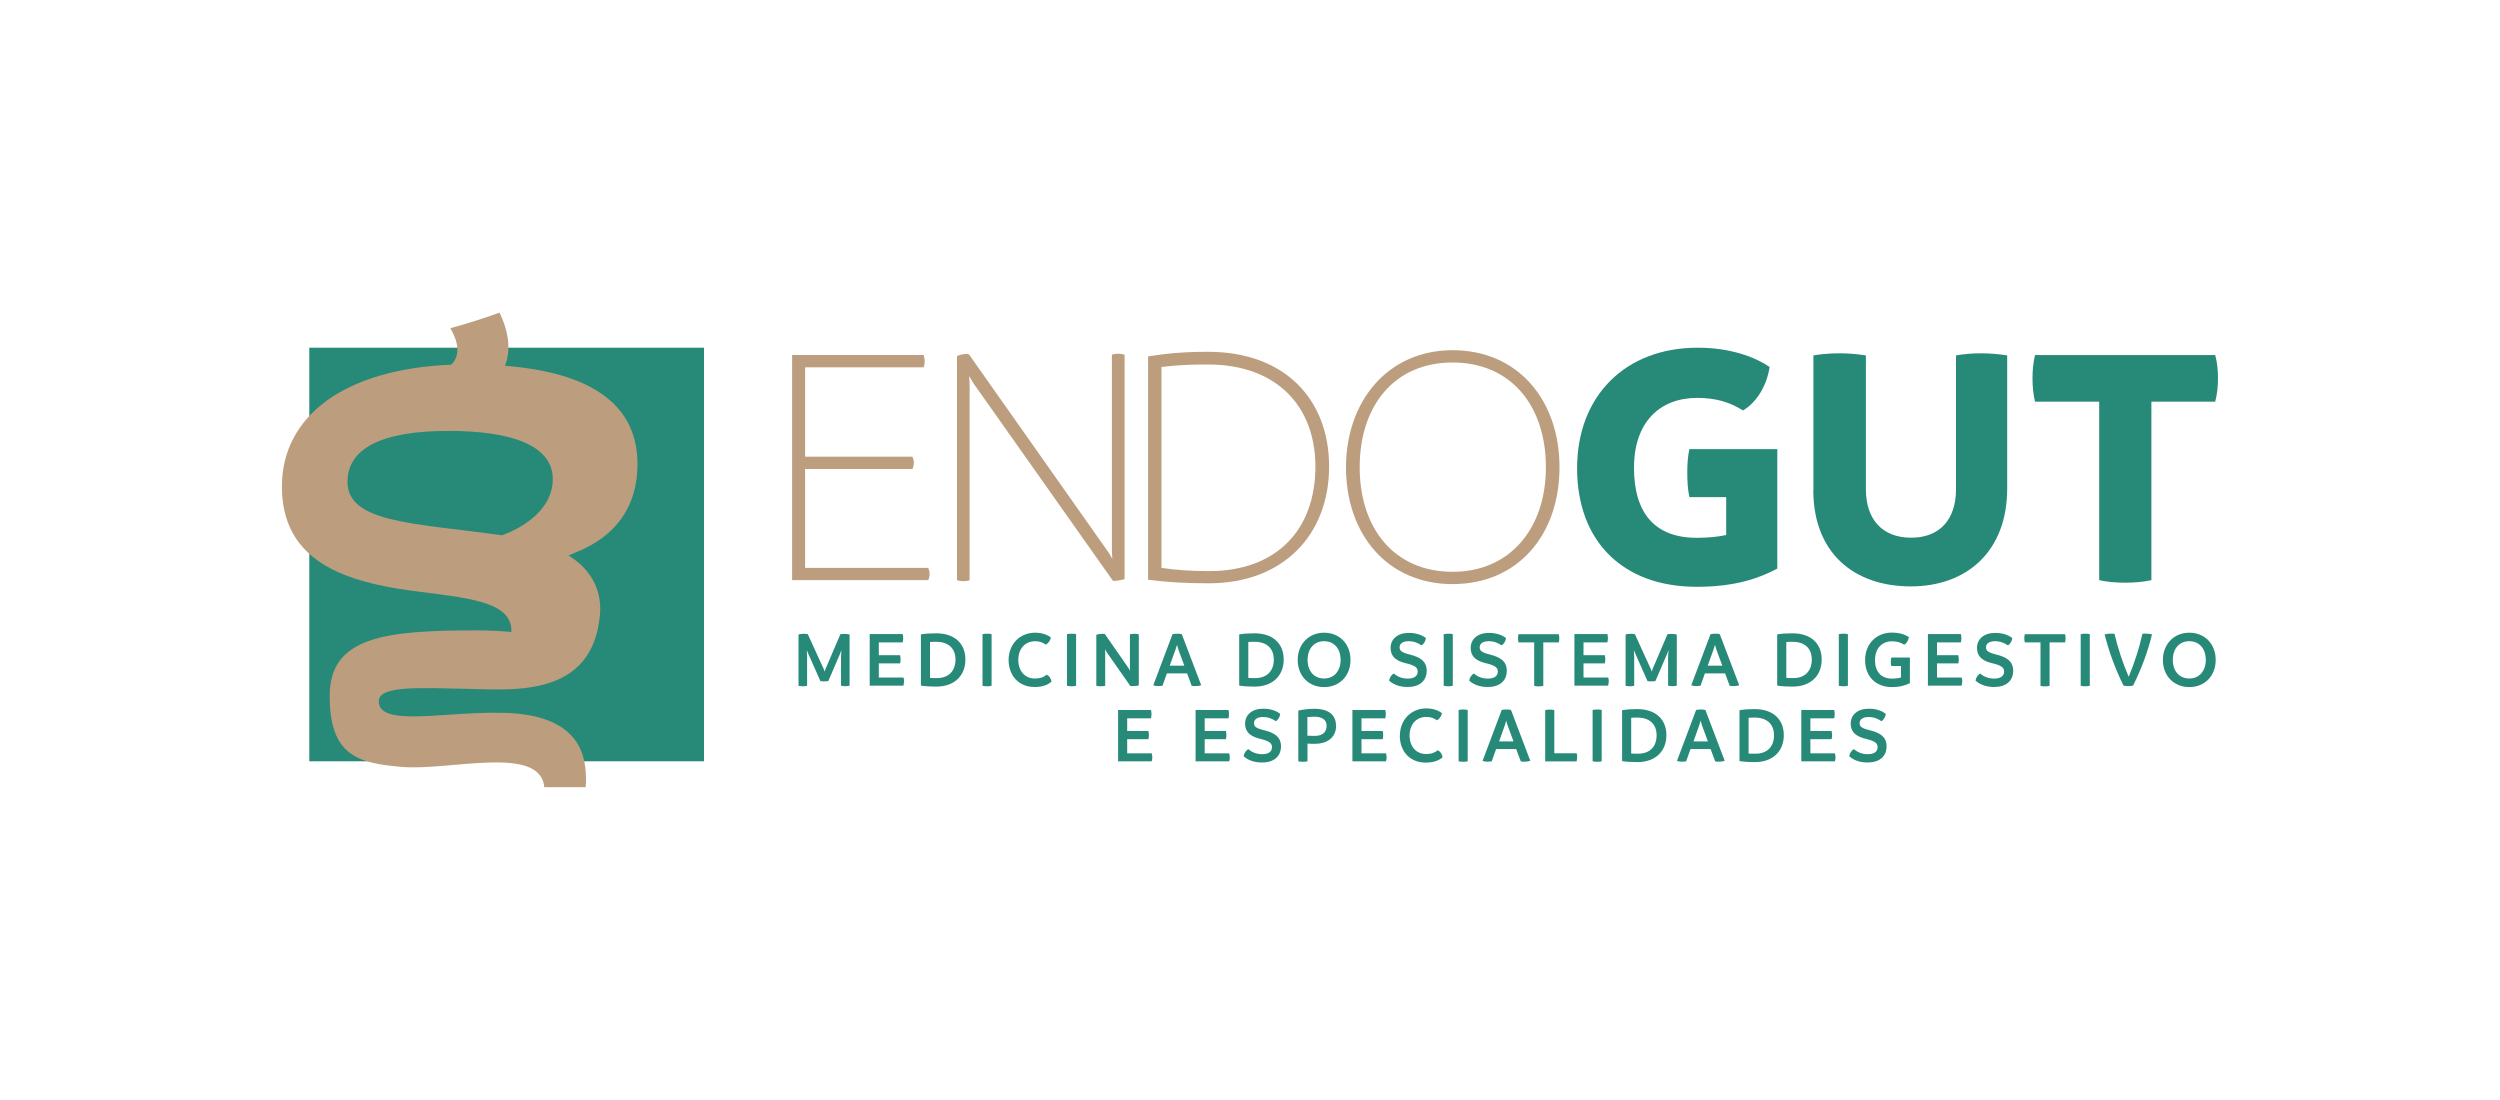
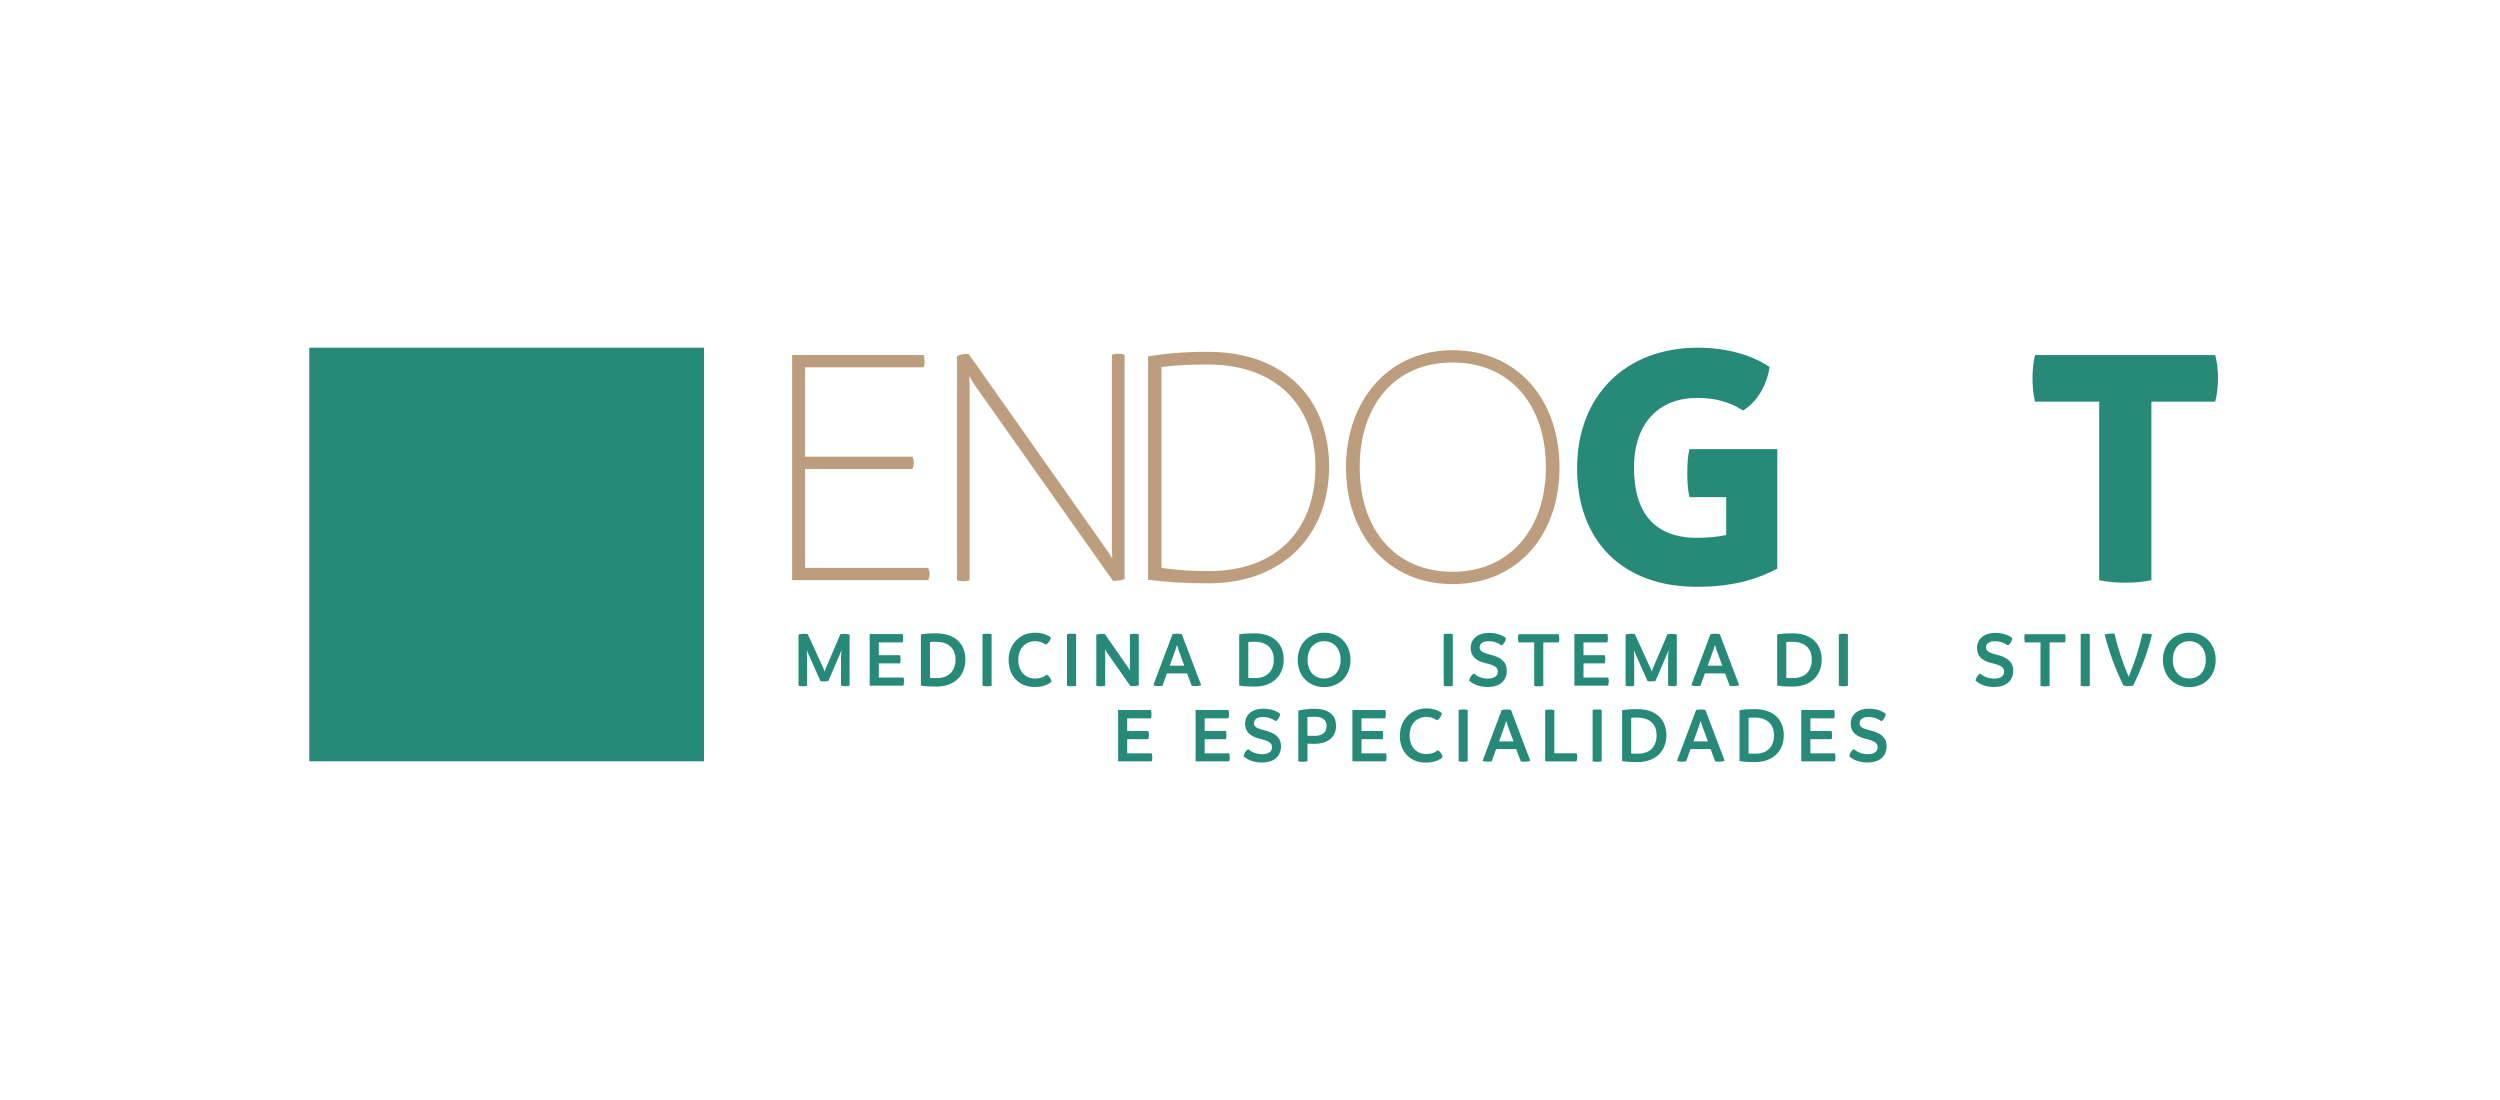
<svg xmlns="http://www.w3.org/2000/svg" id="Camada_1" viewBox="0 0 250 110">
  <defs>
    <style>.cls-1{fill:#bc9e7e;}.cls-2{fill:#278a78;}</style>
  </defs>
  <path class="cls-1" d="M92.96,57.38c0,.21-.04,.42-.14,.63h-13.61v-22.51h13.15c.07,.18,.11,.42,.11,.63s-.03,.42-.11,.6h-11.85v8.94h10.73c.11,.25,.14,.42,.14,.63s-.03,.38-.14,.6h-10.73v9.89h12.31c.1,.21,.14,.42,.14,.6" />
  <path class="cls-1" d="M112.46,35.47v22.44c-.31,.11-.81,.18-1.16,.18l-13.92-19.71-.46-.77,.04,.91v19.5c-.18,.07-.39,.1-.63,.1s-.46-.04-.63-.1v-22.41c.28-.14,.81-.28,1.19-.18l13.99,19.85,.35,.6-.04-.81v-19.6c.21-.07,.39-.1,.63-.1s.46,.04,.63,.1" />
  <path class="cls-1" d="M132.91,46.65c0,6.8-4.56,11.68-12.03,11.68-2.31,0-4.17-.11-6.07-.35v-22.34c1.75-.28,3.4-.46,6-.46,7.71,0,12.1,4.8,12.1,11.47m-1.37,0c0-5.96-3.82-10.2-10.73-10.2-1.86,0-3.26,.07-4.66,.25v20.09c1.47,.21,2.88,.32,4.77,.32,6.7,0,10.62-4.1,10.62-10.45" />
  <path class="cls-1" d="M134.6,46.73c0-6.59,4.17-11.71,10.66-11.71s10.69,4.94,10.69,11.71-4.17,11.68-10.69,11.68-10.66-4.98-10.66-11.68m19.99,0c0-6.17-3.51-10.48-9.33-10.48s-9.29,4.31-9.29,10.48,3.51,10.45,9.29,10.45,9.33-4.38,9.33-10.45" />
  <path class="cls-2" d="M177.73,44.9v11.96c-1.79,.95-4.17,1.82-8.06,1.82-7.43,0-11.96-4.59-11.96-11.85s4.84-12.06,12.06-12.06c3.19,0,5.65,.88,7.19,1.93-.25,1.72-1.19,3.47-2.66,4.35-1.3-.84-2.74-1.26-4.59-1.26-3.75,0-6.31,2.45-6.31,6.98s2.07,7.01,6.28,7.01c1.23,0,2.17-.11,2.94-.28v-3.79h-3.68c-.18-.84-.21-1.65-.21-2.45s.04-1.58,.21-2.35h8.8Z" />
-   <path class="cls-2" d="M181.34,49v-13.46c.84-.14,1.72-.21,2.59-.21s1.75,.07,2.66,.21v13.39c0,3.05,1.68,4.84,4.52,4.84s4.49-1.79,4.49-4.84v-13.39c.81-.14,1.61-.21,2.49-.21s1.72,.07,2.63,.21v13.32c0,6.24-4,9.78-9.64,9.78s-9.75-3.3-9.75-9.64" />
  <path class="cls-2" d="M221.52,40.17h-6.38v17.85c-.88,.18-1.75,.25-2.63,.25s-1.72-.07-2.59-.25v-17.85h-6.42c-.18-.77-.25-1.58-.25-2.31,0-.81,.07-1.58,.25-2.35h18.02c.21,.77,.28,1.54,.28,2.31s-.07,1.54-.28,2.35" />
  <rect class="cls-2" x="30.93" y="34.77" width="39.47" height="41.36" />
-   <path class="cls-1" d="M63.75,46.42c0-6-4.69-9.16-13.25-9.84,.5-1.3,.55-3.03-.55-5.32-1.61,.59-3.25,1.1-4.91,1.56,.8,1.41,1.03,2.69,.09,3.65-10.53,.42-16.94,5.04-16.94,12.19s5.78,9.23,11.55,10.2c5.78,.9,11.4,.9,11.4,4.2v.14c-1.11-.11-2.29-.16-3.55-.16-9.06,0-14.62,.63-14.62,6.55s2.73,6.75,7.34,7.11c4.7,.37,13.74-2.24,14.12,2.02h4.13c.02-.2,.04-.41,.04-.62,0-2.07-.21-6.55-8.04-6.81-5.97-.2-12.8,1.52-12.68-1.23,.07-1.55,4.45-1.26,9.06-1.17,4.43,.09,12.37,.86,13.06-7.48,.21-2.62-1.13-4.65-3.15-5.85l.67-.3c4.2-1.65,6.23-4.73,6.23-8.86m-13.56,7.13c-8.78-1.23-15.44-1.23-15.44-5.35,0-3.25,3.25-5.09,10.09-5.09,6.23,0,10.44,1.41,10.44,4.83,0,2.46-2.02,4.47-5.09,5.62" />
  <path class="cls-2" d="M84.96,63.44v5.13c-.16,.03-.29,.05-.42,.05-.15,0-.27-.02-.44-.05v-2.82l.04-.75-.14,.39-1.17,2.72c-.15,.02-.28,.03-.4,.03-.11,0-.23,0-.39-.03l-1.21-2.73-.15-.36,.03,.74v2.82c-.15,.03-.3,.05-.43,.05-.14,0-.26-.02-.43-.05v-5.13c.13-.03,.28-.07,.49-.07,.15,0,.29,0,.44,.04l1.59,3.48,.1,.26,.08-.26,1.49-3.48c.14-.02,.25-.03,.43-.03,.16,0,.31,.02,.48,.06" />
  <path class="cls-2" d="M90.4,68.15c0,.14-.02,.29-.06,.42h-3.37v-5.16h3.3c.03,.13,.05,.28,.05,.42,0,.14-.02,.27-.05,.41h-2.39v1.28h2.13c.03,.14,.05,.27,.05,.41s-.01,.27-.05,.41h-2.13v1.41h2.47c.04,.13,.06,.26,.06,.39" />
  <path class="cls-2" d="M96.54,65.95c0,1.63-1.12,2.71-2.89,2.71-.59,0-1.02-.02-1.56-.1v-5.12c.51-.08,.9-.11,1.51-.11,1.9,0,2.94,1.05,2.94,2.62m-.99,.02c0-1.07-.63-1.79-1.93-1.79-.19,0-.39,0-.62,.02v3.59c.21,.02,.43,.02,.69,.02,1.21,0,1.86-.75,1.86-1.85" />
  <path class="cls-2" d="M98.25,68.58v-5.16c.15-.04,.31-.05,.45-.05,.15,0,.31,0,.46,.05v5.16c-.14,.03-.29,.05-.44,.05-.16,0-.31-.02-.47-.05" />
  <path class="cls-2" d="M100.86,66c0-1.59,1.13-2.73,2.65-2.73,.71,0,1.23,.21,1.58,.48-.05,.27-.24,.58-.51,.71-.32-.22-.64-.34-1.06-.34-.97,0-1.69,.71-1.69,1.87s.71,1.86,1.65,1.86c.6,0,.92-.16,1.19-.39,.29,.17,.42,.37,.48,.71-.31,.26-.81,.53-1.69,.53-1.57,0-2.6-1.12-2.6-2.72" />
  <path class="cls-2" d="M106.7,68.58v-5.16c.15-.04,.31-.05,.45-.05,.15,0,.31,0,.46,.05v5.16c-.14,.03-.29,.05-.44,.05-.16,0-.31-.02-.47-.05" />
  <path class="cls-2" d="M113.88,63.42v5.12c-.26,.07-.58,.08-.84,.07l-2.39-3.42-.15-.27,.02,.32v3.34c-.16,.03-.3,.05-.45,.05s-.27-.02-.44-.05v-5.1c.19-.07,.55-.13,.85-.08l2.38,3.42,.15,.26-.02-.36v-3.29c.17-.03,.28-.05,.44-.05,.15,0,.3,.02,.45,.05" />
  <path class="cls-2" d="M120.12,68.52c-.18,.07-.36,.09-.57,.09-.12,0-.27,0-.38-.03l-.46-1.24h-2.02l-.44,1.24c-.14,.02-.28,.03-.41,.03-.19,0-.36-.02-.51-.09l1.92-5.1c.15-.04,.32-.05,.47-.05,.16,0,.31,0,.46,.05l1.94,5.1Zm-1.69-1.95l-.59-1.61-.14-.47-.15,.47-.58,1.61h1.46Z" />
  <path class="cls-2" d="M128.37,65.95c0,1.63-1.12,2.71-2.89,2.71-.59,0-1.02-.02-1.56-.1v-5.12c.51-.08,.9-.11,1.51-.11,1.9,0,2.94,1.05,2.94,2.62m-.99,.02c0-1.07-.63-1.79-1.93-1.79-.19,0-.39,0-.62,.02v3.59c.21,.02,.43,.02,.69,.02,1.21,0,1.86-.75,1.86-1.85" />
  <path class="cls-2" d="M129.77,65.99c0-1.57,1.1-2.72,2.64-2.72s2.64,1.12,2.64,2.72-1.1,2.72-2.64,2.72-2.64-1.12-2.64-2.72m4.29,0c0-1.12-.65-1.87-1.65-1.87s-1.65,.75-1.65,1.87,.65,1.86,1.65,1.86,1.65-.76,1.65-1.86" />
-   <path class="cls-2" d="M138.91,68.06c.06-.33,.24-.58,.47-.71,.32,.29,.8,.51,1.39,.51,.69,0,1-.29,1-.7,0-.34-.16-.59-1.12-.82-.83-.19-1.58-.53-1.59-1.55,0-.89,.71-1.5,1.81-1.5,.85,0,1.39,.26,1.72,.51-.02,.28-.2,.6-.44,.74-.32-.23-.73-.42-1.31-.42s-.88,.27-.88,.6,.16,.52,1.04,.74c1,.25,1.66,.65,1.67,1.6,0,1.04-.73,1.64-1.9,1.64-.97,0-1.55-.35-1.86-.64" />
  <path class="cls-2" d="M144.37,68.58v-5.16c.15-.04,.31-.05,.45-.05,.15,0,.31,0,.46,.05v5.16c-.14,.03-.29,.05-.44,.05-.16,0-.31-.02-.47-.05" />
  <path class="cls-2" d="M146.92,68.06c.06-.33,.24-.58,.47-.71,.32,.29,.8,.51,1.39,.51,.69,0,1-.29,1-.7,0-.34-.16-.59-1.12-.82-.83-.19-1.58-.53-1.59-1.55,0-.89,.71-1.5,1.81-1.5,.85,0,1.39,.26,1.72,.51-.02,.28-.2,.6-.44,.74-.32-.23-.73-.42-1.31-.42s-.88,.27-.88,.6,.16,.52,1.04,.74c1,.25,1.66,.65,1.67,1.6,0,1.04-.73,1.64-1.9,1.64-.97,0-1.55-.35-1.86-.64" />
  <path class="cls-2" d="M155.89,64.24h-1.56v4.35c-.15,.02-.3,.05-.46,.05-.15,0-.3-.02-.45-.05v-4.35h-1.57c-.03-.14-.05-.27-.05-.41s.02-.27,.05-.41h4.03c.03,.14,.05,.27,.05,.41s-.02,.27-.05,.41" />
  <path class="cls-2" d="M160.87,68.15c0,.14-.02,.29-.06,.42h-3.37v-5.16h3.3c.03,.13,.05,.28,.05,.42,0,.14-.02,.27-.05,.41h-2.39v1.28h2.13c.03,.14,.05,.27,.05,.41s-.02,.27-.05,.41h-2.13v1.41h2.47c.04,.13,.06,.26,.06,.39" />
  <path class="cls-2" d="M167.68,63.44v5.13c-.16,.03-.29,.05-.43,.05-.14,0-.27-.02-.44-.05v-2.82l.04-.75-.14,.39-1.17,2.72c-.15,.02-.28,.03-.4,.03-.11,0-.23,0-.39-.03l-1.21-2.73-.15-.36,.03,.74v2.82c-.15,.03-.3,.05-.43,.05-.14,0-.27-.02-.43-.05v-5.13c.13-.03,.28-.07,.49-.07,.15,0,.29,0,.44,.04l1.59,3.48,.1,.26,.08-.26,1.49-3.48c.15-.02,.25-.03,.43-.03,.16,0,.31,.02,.48,.06" />
  <path class="cls-2" d="M173.92,68.52c-.18,.07-.36,.09-.57,.09-.12,0-.27,0-.38-.03l-.46-1.24h-2.02l-.44,1.24c-.14,.02-.28,.03-.41,.03-.19,0-.36-.02-.51-.09l1.92-5.1c.15-.04,.32-.05,.47-.05,.16,0,.31,0,.46,.05l1.94,5.1Zm-1.69-1.95l-.59-1.61-.14-.47-.15,.47-.58,1.61h1.46Z" />
  <path class="cls-2" d="M182.17,65.95c0,1.63-1.12,2.71-2.89,2.71-.59,0-1.02-.02-1.56-.1v-5.12c.51-.08,.9-.11,1.51-.11,1.9,0,2.94,1.05,2.94,2.62m-.99,.02c0-1.07-.63-1.79-1.93-1.79-.19,0-.39,0-.62,.02v3.59c.21,.02,.43,.02,.69,.02,1.21,0,1.86-.75,1.86-1.85" />
  <path class="cls-2" d="M183.88,68.58v-5.16c.15-.04,.31-.05,.45-.05,.15,0,.31,0,.46,.05v5.16c-.14,.03-.29,.05-.44,.05-.16,0-.31-.02-.47-.05" />
-   <path class="cls-2" d="M190.99,65.75v2.56c-.42,.22-1,.4-1.8,.4-1.57,0-2.68-1.03-2.68-2.7s1.17-2.75,2.68-2.75c.79,0,1.35,.21,1.7,.45-.05,.31-.2,.6-.47,.76-.34-.22-.71-.34-1.23-.34-.95,0-1.69,.67-1.69,1.87,0,1.12,.56,1.86,1.71,1.86,.38,0,.67-.05,.89-.12v-1.14h-.97c-.03-.15-.05-.29-.05-.43s.02-.27,.05-.42h1.87Z" />
-   <path class="cls-2" d="M196.22,68.15c0,.14-.02,.29-.06,.42h-3.37v-5.16h3.3c.03,.13,.05,.28,.05,.42,0,.14-.02,.27-.05,.41h-2.39v1.28h2.13c.03,.14,.05,.27,.05,.41s-.01,.27-.05,.41h-2.13v1.41h2.47c.04,.13,.06,.26,.06,.39" />
  <path class="cls-2" d="M197.55,68.06c.06-.33,.24-.58,.47-.71,.32,.29,.8,.51,1.39,.51,.69,0,1-.29,1-.7,0-.34-.16-.59-1.12-.82-.83-.19-1.58-.53-1.59-1.55,0-.89,.71-1.5,1.81-1.5,.85,0,1.39,.26,1.72,.51-.02,.28-.2,.6-.44,.74-.32-.23-.73-.42-1.31-.42s-.88,.27-.88,.6,.16,.52,1.05,.74c1,.25,1.66,.65,1.67,1.6,0,1.04-.73,1.64-1.9,1.64-.97,0-1.55-.35-1.86-.64" />
  <path class="cls-2" d="M206.52,64.24h-1.56v4.35c-.15,.02-.3,.05-.46,.05-.14,0-.3-.02-.45-.05v-4.35h-1.57c-.03-.14-.05-.27-.05-.41s.02-.27,.05-.41h4.03c.03,.14,.05,.27,.05,.41s-.02,.27-.05,.41" />
  <path class="cls-2" d="M208.07,68.58v-5.16c.15-.04,.31-.05,.45-.05,.15,0,.31,0,.46,.05v5.16c-.15,.03-.29,.05-.44,.05-.16,0-.31-.02-.47-.05" />
  <path class="cls-2" d="M215.2,63.44c-.41,1.71-1.04,3.41-1.89,5.12-.15,.04-.31,.05-.47,.05-.17,0-.3,0-.49-.05-.83-1.68-1.45-3.38-1.89-5.12,.19-.05,.43-.08,.65-.08,.12,0,.23,0,.34,.02,.34,1.45,.81,2.88,1.42,4.3,.59-1.43,1.06-2.88,1.37-4.3,.1-.02,.2-.02,.31-.02,.23,0,.51,.03,.64,.08" />
  <path class="cls-2" d="M216.29,65.99c0-1.57,1.1-2.72,2.64-2.72s2.64,1.12,2.64,2.72-1.1,2.72-2.64,2.72-2.64-1.12-2.64-2.72m4.29,0c0-1.12-.65-1.87-1.65-1.87s-1.65,.75-1.65,1.87,.65,1.86,1.65,1.86,1.65-.76,1.65-1.86" />
  <path class="cls-2" d="M115.23,75.71c0,.14-.01,.29-.06,.42h-3.36v-5.13h3.29c.03,.13,.05,.28,.05,.42,0,.14-.02,.27-.05,.41h-2.38v1.27h2.12c.03,.14,.05,.27,.05,.41s-.01,.26-.05,.41h-2.12v1.41h2.45c.04,.13,.06,.26,.06,.39" />
  <path class="cls-2" d="M122.98,75.71c0,.14-.01,.29-.06,.42h-3.36v-5.13h3.29c.03,.13,.05,.28,.05,.42,0,.14-.01,.27-.05,.41h-2.38v1.27h2.12c.03,.14,.05,.27,.05,.41s-.01,.26-.05,.41h-2.12v1.41h2.45c.04,.13,.06,.26,.06,.39" />
  <path class="cls-2" d="M124.36,75.62c.06-.33,.24-.58,.47-.71,.32,.29,.8,.51,1.38,.51,.69,0,.99-.29,.99-.7,0-.34-.16-.58-1.11-.82-.82-.19-1.57-.53-1.58-1.54,0-.89,.71-1.49,1.8-1.49,.85,0,1.38,.26,1.71,.51-.02,.28-.2,.6-.44,.74-.32-.23-.73-.42-1.3-.42s-.88,.26-.88,.6,.16,.52,1.04,.73c1,.25,1.65,.65,1.66,1.59,0,1.04-.73,1.63-1.9,1.63-.97,0-1.54-.35-1.85-.64" />
  <path class="cls-2" d="M133.61,72.57c0,1.1-.78,1.81-2.14,1.81-.27,0-.5,0-.72-.02v1.77c-.15,.03-.3,.05-.46,.05-.15,0-.3-.02-.46-.05v-5.07c.42-.1,.97-.18,1.6-.18,1.52,0,2.17,.68,2.17,1.69m-.94,0c0-.55-.39-.9-1.21-.9-.24,0-.48,.02-.71,.04v1.86c.21,.01,.45,.02,.72,.02,.86,0,1.2-.43,1.2-1.02" />
  <path class="cls-2" d="M138.66,75.71c0,.14-.01,.29-.06,.42h-3.36v-5.13h3.29c.03,.13,.05,.28,.05,.42,0,.14-.02,.27-.05,.41h-2.38v1.27h2.12c.03,.14,.05,.27,.05,.41s-.01,.26-.05,.41h-2.12v1.41h2.45c.04,.13,.06,.26,.06,.39" />
  <path class="cls-2" d="M139.99,73.56c0-1.58,1.13-2.72,2.64-2.72,.71,0,1.22,.21,1.57,.48-.05,.27-.24,.57-.5,.71-.32-.22-.64-.34-1.06-.34-.97,0-1.68,.7-1.68,1.86s.71,1.85,1.64,1.85c.6,0,.91-.16,1.18-.38,.29,.17,.42,.37,.48,.71-.3,.26-.81,.53-1.69,.53-1.57,0-2.59-1.11-2.59-2.7" />
  <path class="cls-2" d="M145.86,76.13v-5.13c.15-.04,.3-.05,.45-.05,.15,0,.3,0,.46,.05v5.13c-.14,.03-.29,.05-.44,.05-.16,0-.3-.02-.46-.05" />
  <path class="cls-2" d="M153.03,76.08c-.18,.06-.36,.09-.57,.09-.12,0-.26,0-.38-.03l-.46-1.23h-2.01l-.44,1.23c-.14,.02-.28,.03-.41,.03-.19,0-.36-.02-.5-.09l1.91-5.08c.15-.04,.32-.05,.47-.05,.16,0,.3,0,.46,.05l1.93,5.08Zm-1.68-1.94l-.59-1.6-.14-.47-.14,.47-.57,1.6h1.45Z" />
  <path class="cls-2" d="M157.71,75.72c0,.13-.02,.27-.05,.42h-3.14v-5.13c.15-.03,.3-.05,.45-.05s.3,.01,.46,.05v4.32h2.24c.03,.14,.05,.26,.05,.4" />
  <path class="cls-2" d="M159.26,76.13v-5.13c.15-.04,.3-.05,.45-.05,.15,0,.31,0,.46,.05v5.13c-.14,.03-.29,.05-.44,.05-.16,0-.3-.02-.46-.05" />
  <path class="cls-2" d="M166.64,73.52c0,1.62-1.12,2.69-2.88,2.69-.58,0-1.02-.02-1.55-.1v-5.09c.5-.08,.89-.11,1.5-.11,1.89,0,2.93,1.05,2.93,2.61m-.98,.02c0-1.06-.63-1.78-1.92-1.78-.19,0-.38,0-.62,.02v3.57c.21,.02,.43,.02,.69,.02,1.21,0,1.85-.74,1.85-1.84" />
  <path class="cls-2" d="M172.47,76.08c-.18,.06-.36,.09-.57,.09-.12,0-.26,0-.38-.03l-.46-1.23h-2.01l-.44,1.23c-.14,.02-.28,.03-.41,.03-.19,0-.36-.02-.5-.09l1.91-5.08c.15-.04,.32-.05,.47-.05,.16,0,.3,0,.46,.05l1.93,5.08Zm-1.68-1.94l-.59-1.6-.14-.47-.14,.47-.57,1.6h1.45Z" />
  <path class="cls-2" d="M178.38,73.52c0,1.62-1.12,2.69-2.88,2.69-.58,0-1.02-.02-1.55-.1v-5.09c.5-.08,.89-.11,1.5-.11,1.89,0,2.93,1.05,2.93,2.61m-.98,.02c0-1.06-.63-1.78-1.92-1.78-.19,0-.38,0-.62,.02v3.57c.21,.02,.43,.02,.69,.02,1.21,0,1.85-.74,1.85-1.84" />
  <path class="cls-2" d="M183.55,75.71c0,.14-.01,.29-.06,.42h-3.36v-5.13h3.29c.03,.13,.05,.28,.05,.42,0,.14-.02,.27-.05,.41h-2.38v1.27h2.12c.03,.14,.05,.27,.05,.41s-.01,.26-.05,.41h-2.12v1.41h2.45c.04,.13,.06,.26,.06,.39" />
  <path class="cls-2" d="M184.92,75.62c.06-.33,.24-.58,.47-.71,.32,.29,.8,.51,1.38,.51,.69,0,.99-.29,.99-.7,0-.34-.16-.58-1.11-.82-.82-.19-1.57-.53-1.58-1.54,0-.89,.71-1.49,1.8-1.49,.85,0,1.38,.26,1.71,.51-.02,.28-.2,.6-.44,.74-.32-.23-.73-.42-1.3-.42s-.88,.26-.88,.6,.16,.52,1.04,.73c1,.25,1.65,.65,1.66,1.59,0,1.04-.73,1.63-1.9,1.63-.97,0-1.54-.35-1.85-.64" />
</svg>